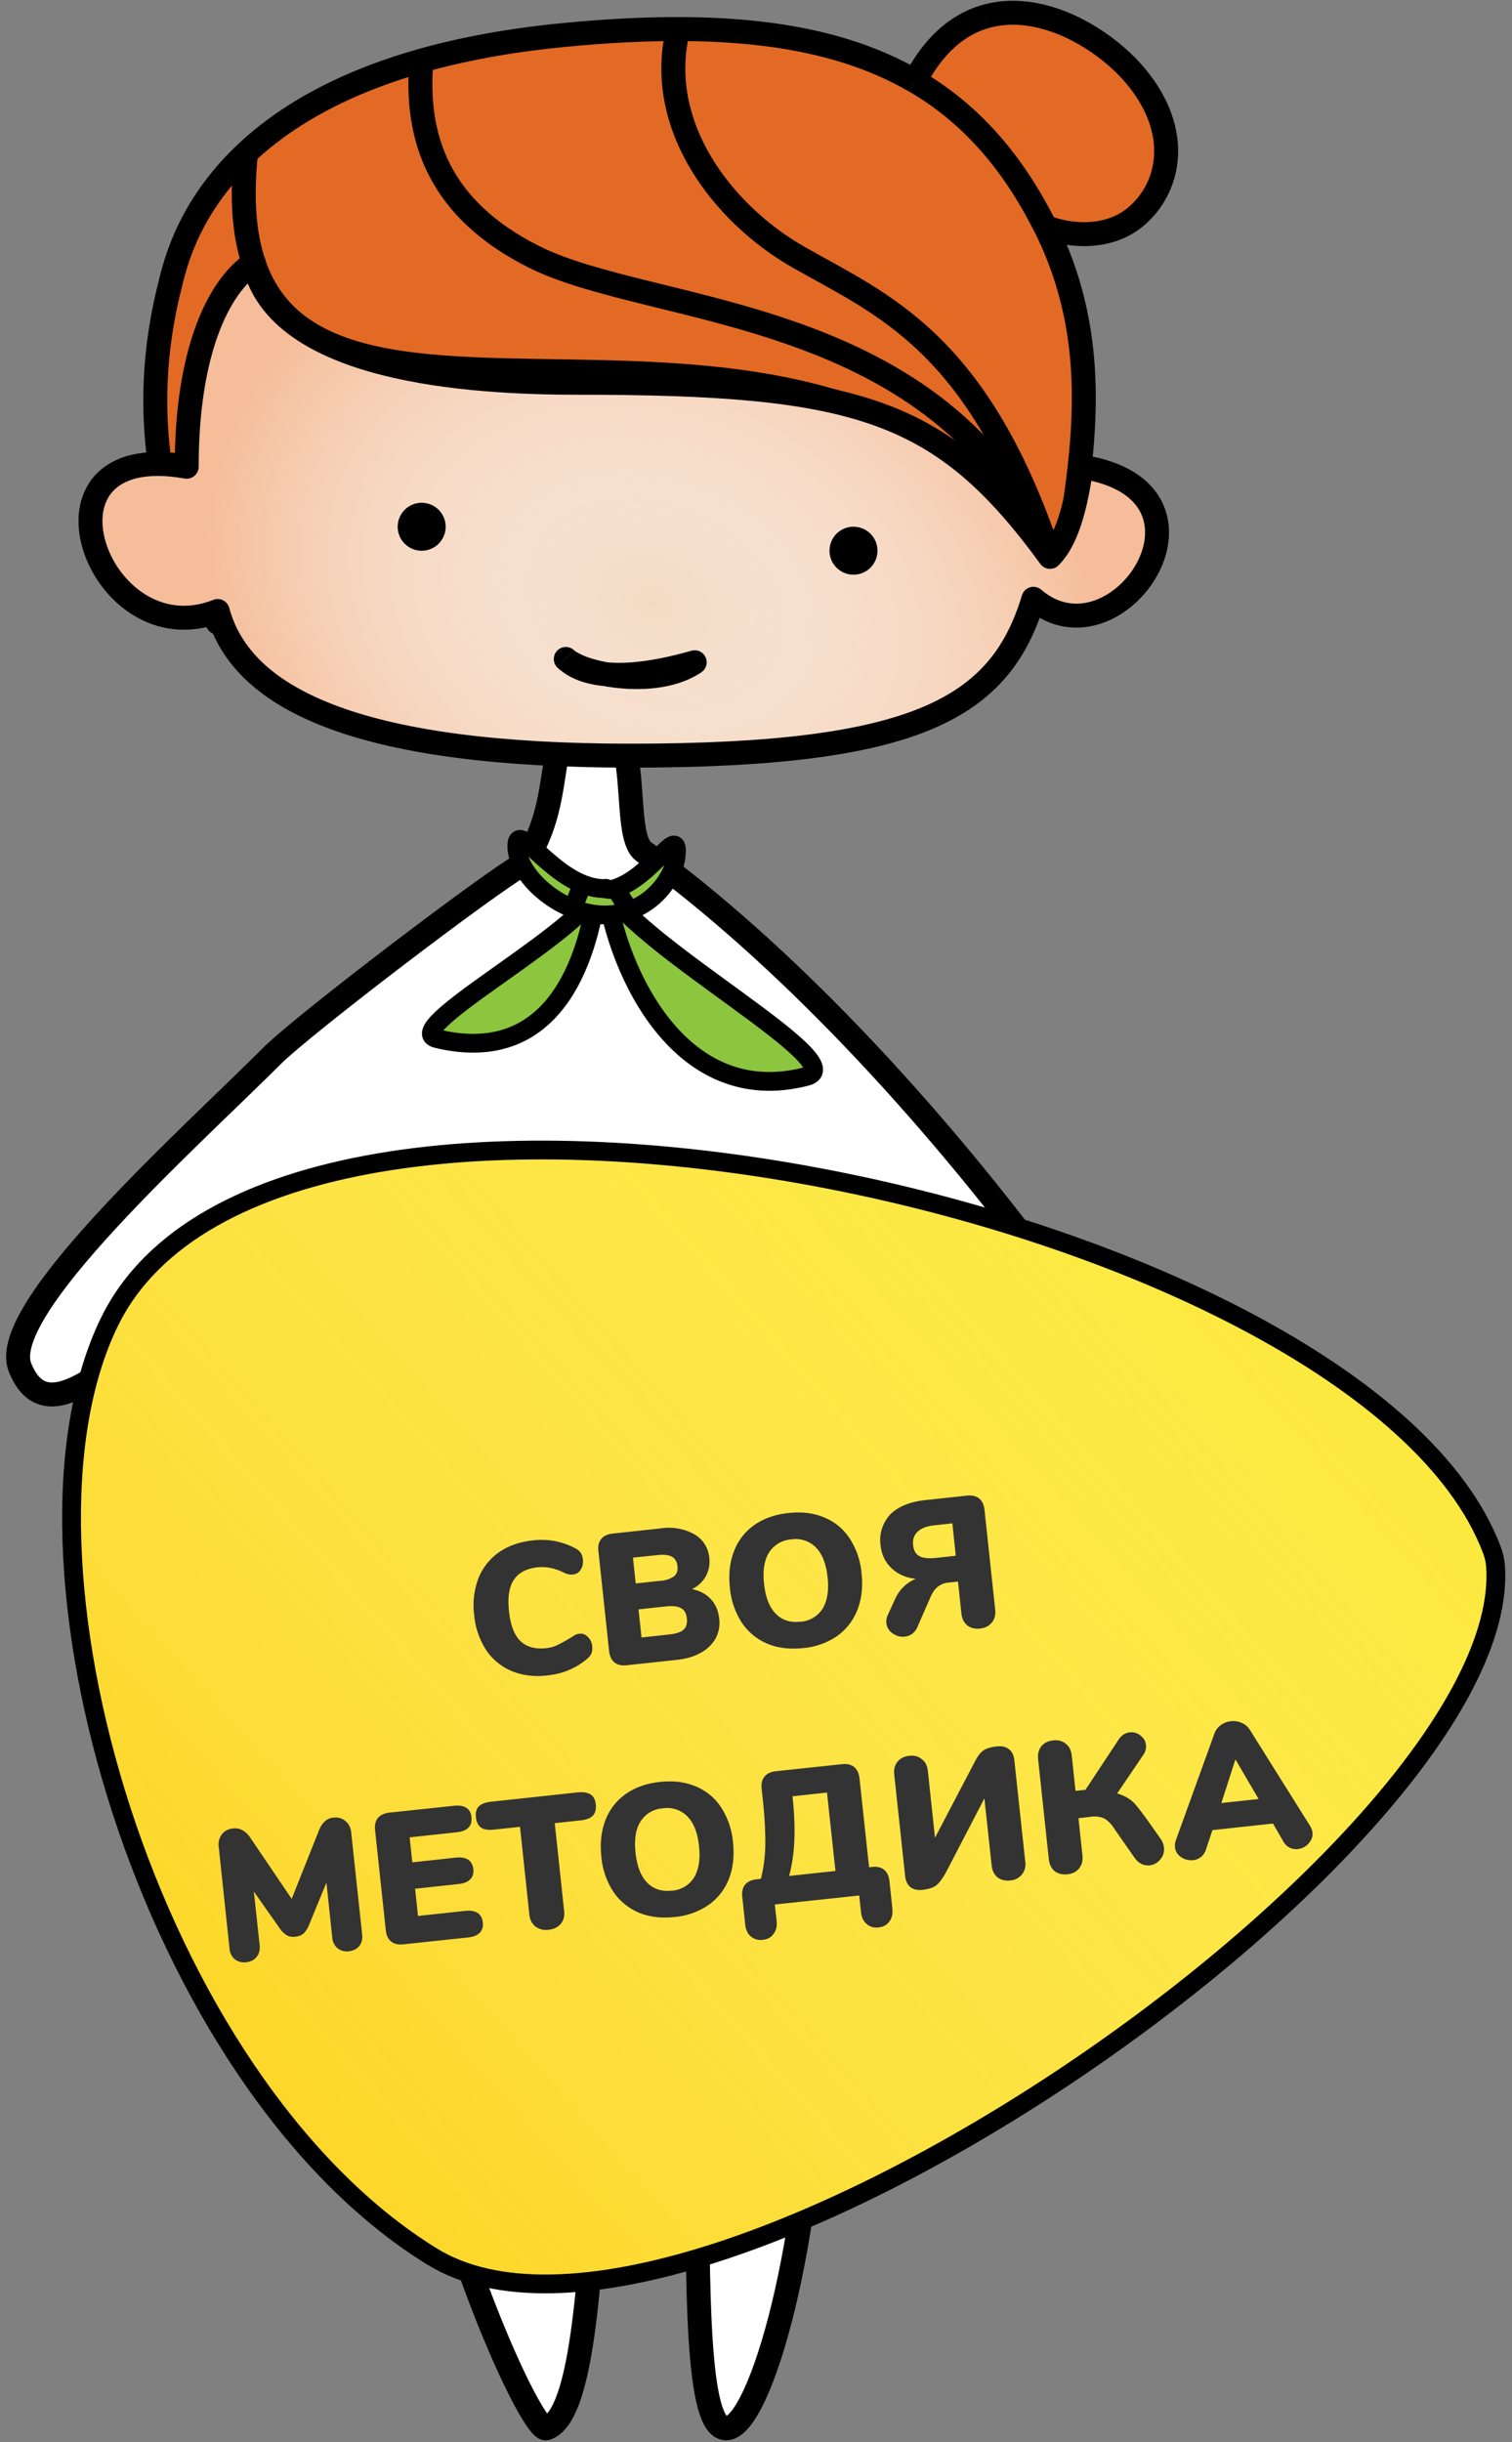
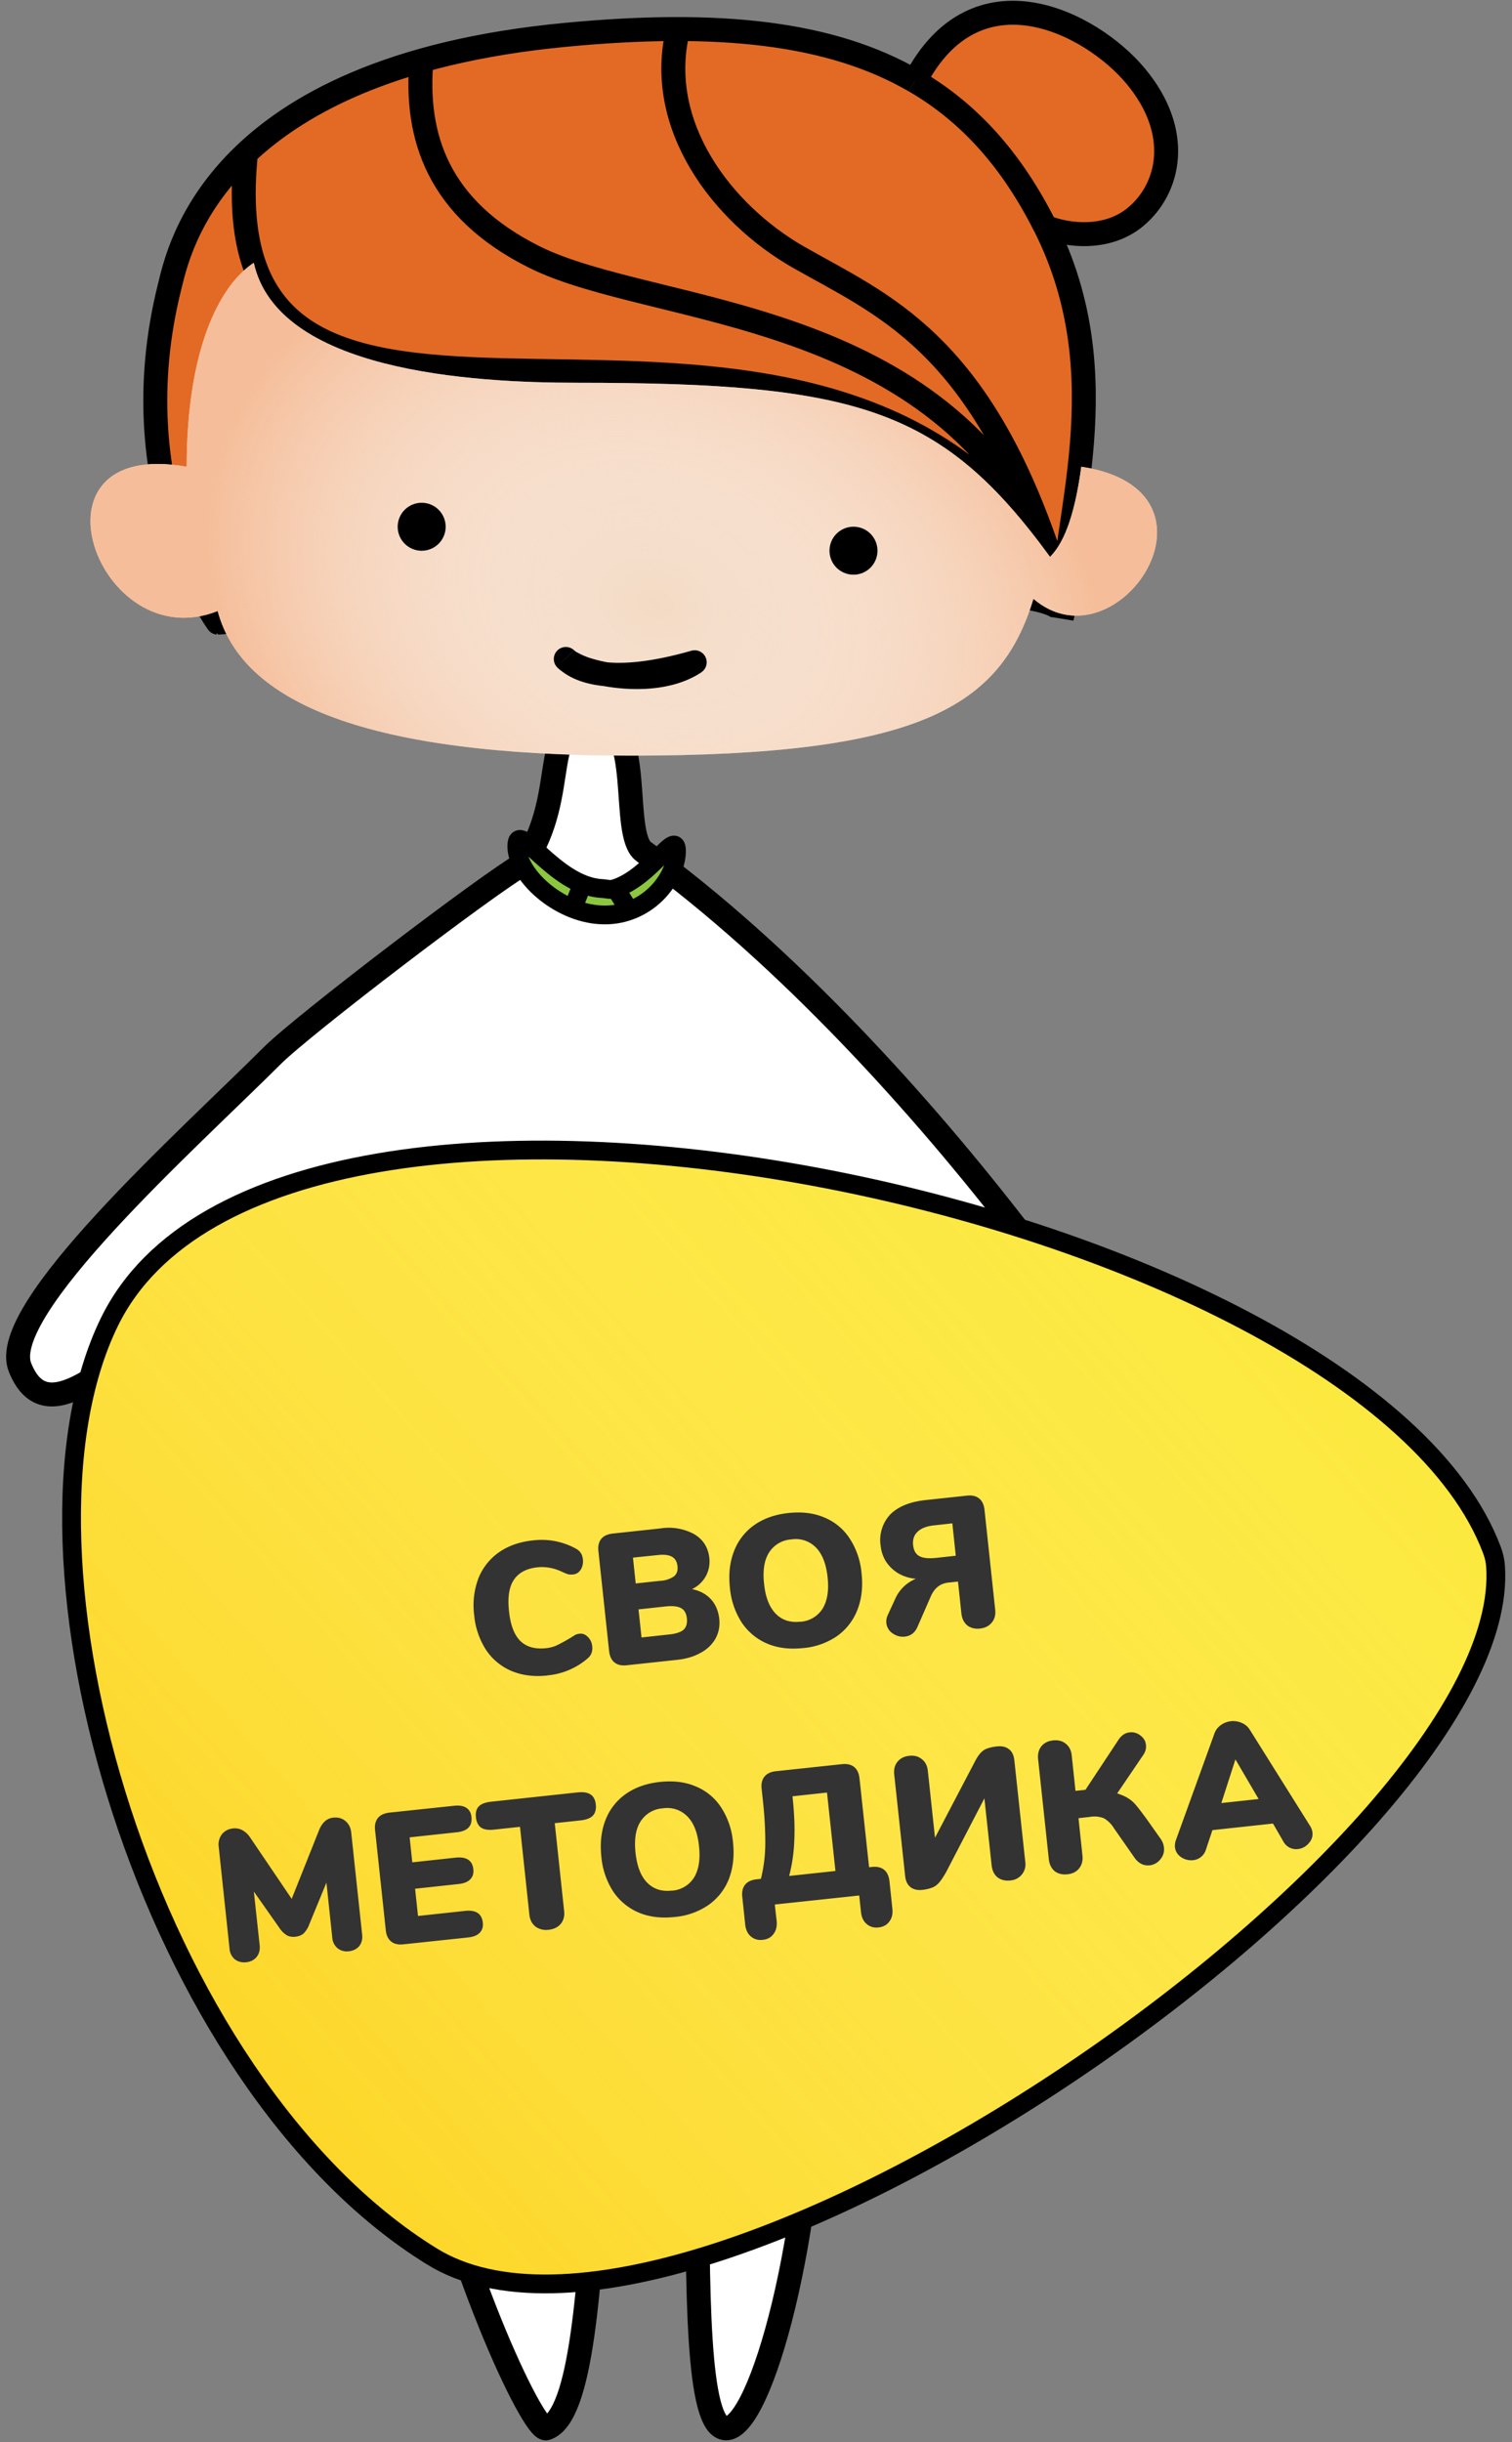
<svg xmlns="http://www.w3.org/2000/svg" width="161" height="260" fill="none">
  <rect width="100%" height="100%" fill="#808080" stroke="none" />
  <path d="M113.1 65.2c-2.11-6.03-89.92 1.09-89.92 1.09s-10.47-14.37-5.1-35.76c.5-2 1.75-8.2 8.1-14.2 3.94-3.73 9.83-7.36 18.7-9.87A86.47 86.47 0 0 1 60.22 3.7c4.29-.41 8.28-.62 12-.62 10.37.01 18.62 1.71 25.2 5.54 6.5-12.54 18.75-6.25 23.5-.54 5 6 3.63 11.98 0 15-3 2.5-7.24 2.03-9.61 1.05 7.91 15.81 1.97 30.85 1.78 41.06.05.15.05.3 0 .47v-.47Z" fill="#E36A25" />
  <path d="M111.31 24.14c8.03 16.06 1.78 31.32 1.78 41.53 2.3-6.85-89.9.62-89.9.62S12.7 51.92 18.06 30.53c.96-3.83 4.74-23.27 42.15-26.82 16.24-1.55 28.26-.28 37.2 4.92m13.89 15.51c2.37.98 6.62 1.45 9.62-1.05 3.62-3.02 5-9 0-15-4.76-5.7-17-12-23.5.54m13.88 15.51c-3.53-7.05-8.05-12.12-13.88-15.51M72.22 3.09c-2.56 10.22 4.7 19.65 12.77 24.27 8.94 5.1 19.16 8.94 26.82 31.93m0 0c-11.5-26.82-42.15-25.55-54.92-31.93-10.22-5.11-12.77-12.77-12-21.1m66.92 53.03c-26.82-39.6-90.65 1.27-85.57-43.43" stroke="#000" stroke-width="2.55" />
  <path d="M60.72 179.34c-37.6 4.86-5.26 80.1-2.55 79.19 7.66-2.55 3.14-56.82 11.5-58.75 8.34-1.93 1.27 58.75 7.65 58.75 7.45 0 23-84.3-16.6-79.19Z" fill="#fff" stroke="#000" stroke-width="2.55" />
  <path d="M37.33 201.04c3.6-16.18 6.6-29.18 8.6-40.18 9.24 1.62 28.75 1.54 38 0 1.5 9 6 26.5 10.62 40.18 1.85 5.47-6.99 13-29.06 13.77-22.07.77-29.44-7.97-28.16-13.77Z" fill="#83D2FF" stroke="#000" stroke-width="2.55" stroke-linejoin="round" />
  <path d="M68.54 90.66c30.66 22.3 57.48 63.86 56.2 66.41-4.68 8.52-36.22-38.87-47.45-31.71-2.2 1.39 3.5 29.5 5.5 36-2.57 1.9-10.15 7.44-17 7.5-1.32 0-3.66-5.47-5-5.5-1.34-.04-2.67 5.57-4 5.5-5.17-.3-9.5-2-15.5-6 1-3.5 8.4-35.72 6-36-21.72-2.56-40.05 31.5-45.16 18.72-2.45-6.12 17.93-24.27 26.87-33.2 3.25-3.25 22.94-18.26 26.77-20.44 5.11-7.66 1.28-15.32 7.67-15.32 5.26 0 2.55 12.18 5.1 14.04Z" fill="#fff" stroke="#000" stroke-width="2.55" />
  <path d="M23.18 65.05C10.41 70.13 2 46.52 19.88 49.69c0-12.11 3.3-19.16 7.14-21.71C29.57 39.48 50 40.75 61.5 40.75c29.92 0 38.82 2.8 50.31 18.54 1.28-1.28 2.55-3.83 3.33-9.6 16.61 2.53 3.83 21.72-5.1 14.06-3.5 11.57-12.25 16.7-42.9 16.7-28.1 0-41.35-5.63-43.96-15.4Z" fill="#F3DAC4" />
  <path d="M23.18 65.05C10.41 70.13 2 46.52 19.88 49.69c0-12.11 3.3-19.16 7.14-21.71C29.57 39.48 50 40.75 61.5 40.75c29.92 0 38.82 2.8 50.31 18.54 1.28-1.28 2.55-3.83 3.33-9.6 16.61 2.53 3.83 21.72-5.1 14.06-3.5 11.57-12.25 16.7-42.9 16.7-28.1 0-41.35-5.63-43.96-15.4Z" fill="url(#a)" />
-   <path d="M23.18 65.05C10.41 70.13 2 46.52 19.88 49.69c0-12.11 3.3-19.16 7.14-21.71C29.57 39.48 50 40.75 61.5 40.75c29.92 0 38.82 2.8 50.31 18.54 1.28-1.28 2.55-3.83 3.33-9.6 16.61 2.53 3.83 21.72-5.1 14.06-3.5 11.57-12.25 16.7-42.9 16.7-28.1 0-41.35-5.63-43.96-15.4Z" stroke="#000" stroke-width="2.55" stroke-linecap="round" stroke-linejoin="round" />
  <circle cx="44.9" cy="56.08" r="1.28" fill="#C4C4C4" stroke="#000" stroke-width="2.55" />
  <circle cx="90.88" cy="58.63" r="1.28" fill="#C4C4C4" stroke="#000" stroke-width="2.55" />
  <path d="m74 70.5.7 1.06a1.28 1.28 0 0 0-1.05-2.29L74 70.5Zm-13.78-.38.9-.9a1.28 1.28 0 0 0-1.86 1.75l.96-.85Zm13.43-.85c-8.79 2.52-11.74.73-12.52-.05l-1.8 1.8c1.76 1.78 5.92 3.31 15.02.7l-.7-2.45Zm-14.39 1.7c.31.35.73.62 1.14.84a10 10 0 0 0 1.47.62c1.1.37 2.45.67 3.9.82 2.84.3 6.33.06 8.94-1.69l-1.42-2.12c-1.89 1.26-4.65 1.55-7.25 1.27-1.28-.13-2.44-.4-3.35-.7a7.5 7.5 0 0 1-1.4-.65c-.08-.05-.1-.08-.1-.08l-1.93 1.69Z" fill="#000" />
-   <path d="M46.53 110.58c12.5 3 16-8.5 17-15.5-3 5-21.1 14.52-17 15.5ZM85.88 114.6c-13.35 3.48-20.1-10.98-21.35-20.02 3.77 6.46 26.51 18.67 21.35 20.02Z" fill="#8BC63E" stroke="#000" stroke-width="2" stroke-linejoin="round" />
  <path d="M64.03 94.59c-5-.29-9-7.5-9-4.5s4.38 7.11 9 7.31c1.09.05 2.1-.12 3-.45 3.09-1.11 5-4.05 5-6.37 0-2.4-2.71 2.76-6.5 4-.62.21-.8.05-1.5 0Z" fill="#8BC63E" />
  <path d="M65.53 94.59c3.79-1.25 6.5-6.4 6.5-4 0 2.31-1.91 5.25-5 6.36m-1.5-2.36c-.62.2-.8.04-1.5 0-5-.29-9-7.5-9-4.5s4.38 7.11 9 7.31c1.09.05 2.1-.12 3-.45m-1.5-2.36 1.5 2.36" stroke="#000" stroke-width="2" stroke-linejoin="round" />
  <path d="m60.93 96.86 1-2.5" stroke="#000" stroke-width="2" />
  <path d="M45.98 240.22c-30.2-18.66-46.44-74.67-34.33-99.48 18.07-37 133.42-12.27 147.2 24.25.22.58.36 1.16.4 1.78 1.98 29.4-85.79 90.44-113.27 73.45Z" fill="#FCE831" />
  <path d="M45.98 240.22c-30.2-18.66-46.44-74.67-34.33-99.48 18.07-37 133.42-12.27 147.2 24.25.22.58.36 1.16.4 1.78 1.98 29.4-85.79 90.44-113.27 73.45Z" fill="url(#b)" fill-opacity=".5" />
  <path d="M45.98 240.22c-30.2-18.66-46.44-74.67-34.33-99.48 18.07-37 133.42-12.27 147.2 24.25.22.58.36 1.16.4 1.78 1.98 29.4-85.79 90.44-113.27 73.45Z" fill="#FCE831" />
  <path d="M45.98 240.22c-30.2-18.66-46.44-74.67-34.33-99.48 18.07-37 133.42-12.27 147.2 24.25.22.58.36 1.16.4 1.78 1.98 29.4-85.79 90.44-113.27 73.45Z" fill="url(#c)" fill-opacity=".5" />
  <path d="M45.98 240.22c-30.2-18.66-46.44-74.67-34.33-99.48 18.07-37 133.42-12.27 147.2 24.25.22.58.36 1.16.4 1.78 1.98 29.4-85.79 90.44-113.27 73.45Z" stroke="#000" stroke-width="2" />
  <path d="M58.27 178.38c-1.4.15-2.67-.01-3.8-.48a6.14 6.14 0 0 1-2.71-2.24 8.15 8.15 0 0 1-1.27-3.73 8.1 8.1 0 0 1 .45-3.89 6.13 6.13 0 0 1 2.18-2.77c1-.7 2.2-1.12 3.6-1.27a7.6 7.6 0 0 1 4.58.86c.24.13.42.29.53.46.13.18.2.41.24.7.04.41-.04.78-.24 1.1-.2.3-.46.47-.8.5-.2.02-.38.02-.54-.02a3.92 3.92 0 0 1-.59-.24c-.5-.23-.95-.38-1.38-.45a4.61 4.61 0 0 0-1.29-.05c-1.18.13-2.02.58-2.53 1.36-.5.76-.66 1.87-.5 3.31.15 1.46.55 2.52 1.2 3.17.66.64 1.58.9 2.76.77.4-.04.77-.14 1.13-.3a19.23 19.23 0 0 0 1.95-1.11c.13-.07.29-.11.47-.13.33-.04.63.08.88.34.27.26.43.59.47 1 .03.28 0 .52-.08.73-.07.2-.21.39-.42.57a7.6 7.6 0 0 1-4.3 1.8Zm15.4-9.2c.85.17 1.52.53 2.02 1.07s.8 1.24.9 2.1c.08.77-.06 1.47-.4 2.1a3.9 3.9 0 0 1-1.6 1.52c-.7.4-1.56.65-2.57.75l-5.29.57c-.54.06-.97-.04-1.3-.3-.32-.26-.51-.67-.57-1.2l-1.14-10.65c-.06-.54.04-.97.3-1.3.26-.32.67-.51 1.21-.57l5.1-.55a5.63 5.63 0 0 1 3.6.62c.94.56 1.47 1.4 1.6 2.5a3.3 3.3 0 0 1-.38 1.98 3.32 3.32 0 0 1-1.48 1.37Zm-5.98-.6 2.6-.28a2.79 2.79 0 0 0 1.48-.48c.3-.25.42-.6.37-1.07-.05-.49-.25-.83-.6-1.02-.33-.19-.85-.25-1.54-.17l-2.6.27.29 2.75Zm3.58 5.43c.73-.08 1.23-.25 1.51-.5.3-.28.41-.68.36-1.21-.06-.53-.26-.9-.6-1.08-.33-.2-.86-.27-1.6-.2l-2.95.32.32 2.99 2.96-.32Zm14.24 1.45c-1.43.15-2.7 0-3.83-.48a6.17 6.17 0 0 1-2.7-2.24 8.15 8.15 0 0 1-1.26-3.73c-.16-1.46 0-2.75.45-3.89a6 6 0 0 1 2.15-2.76c1-.7 2.22-1.13 3.65-1.28 1.43-.15 2.7 0 3.81.48a5.86 5.86 0 0 1 2.7 2.24 8.04 8.04 0 0 1 1.26 3.71c.16 1.46 0 2.76-.45 3.9a6.13 6.13 0 0 1-2.17 2.78 7.52 7.52 0 0 1-3.6 1.27Zm-.3-2.8a3.03 3.03 0 0 0 2.37-1.38c.51-.82.7-1.95.54-3.38-.15-1.43-.58-2.49-1.26-3.17a3 3 0 0 0-2.59-.84 3.03 3.03 0 0 0-2.37 1.38c-.51.79-.7 1.9-.54 3.35.15 1.45.57 2.5 1.25 3.19.67.68 1.54.96 2.6.84Zm19.14.72c-.54.06-1-.06-1.36-.34-.35-.3-.56-.72-.62-1.28l-.36-3.38-1.06.11c-.83.1-1.44.57-1.83 1.45l-1.42 3.25c-.27.63-.72.98-1.36 1.05-.46.05-.9-.07-1.3-.35a1.5 1.5 0 0 1-.66-1.1c-.03-.27.02-.56.16-.87l.77-1.67a4.08 4.08 0 0 1 2.22-2.17 4.4 4.4 0 0 1-1.9-.59 4.14 4.14 0 0 1-1.3-1.26 3.92 3.92 0 0 1-.55-1.61 4 4 0 0 1 1-3.37c.84-.85 2.1-1.37 3.8-1.55l4.38-.47c.54-.06.98.04 1.3.3.32.26.51.66.57 1.2l1.14 10.65c.06.54-.06 1-.36 1.36-.3.37-.71.58-1.26.64Zm-2.94-11.2-2 .22c-.78.09-1.35.32-1.73.7-.36.35-.51.82-.45 1.39s.27.96.65 1.17c.38.22.98.28 1.79.2l2.1-.23-.36-3.44Zm-65.9 31.33c.5-.05.93.07 1.28.37s.56.7.61 1.24l1.16 10.82c.06.5-.05.91-.3 1.24-.27.32-.63.5-1.11.56-.47.05-.87-.06-1.2-.32a1.62 1.62 0 0 1-.57-1.14l-.62-5.85-1.82 4.42a2.7 2.7 0 0 1-.62 1c-.23.19-.52.3-.87.34-.34.04-.65-.01-.92-.16a2.7 2.7 0 0 1-.82-.84l-2.68-3.81.62 5.73c.05.49-.06.9-.33 1.24-.26.32-.63.5-1.1.56-.47.05-.87-.06-1.21-.31a1.62 1.62 0 0 1-.57-1.15l-1.15-10.82a1.8 1.8 0 0 1 .33-1.34c.3-.37.7-.58 1.2-.63.36-.04.7.03 1.01.2.32.18.6.44.83.8l4.4 6.5 2.9-7.28c.33-.84.84-1.3 1.54-1.37ZM42.95 207c-.55.06-.98-.04-1.3-.3-.32-.26-.52-.66-.57-1.2l-1.14-10.65c-.06-.54.04-.97.3-1.3.26-.32.66-.5 1.2-.57l6.89-.73c.57-.06 1 0 1.33.22.31.2.5.53.54.98.1.96-.42 1.5-1.57 1.62l-5.01.54.28 2.66 4.62-.5c1.15-.12 1.78.3 1.88 1.23.05.45-.06.81-.33 1.08-.27.28-.68.44-1.25.5l-4.62.5.31 2.9 5.02-.54c1.15-.12 1.78.3 1.88 1.25.05.45-.06.8-.33 1.08-.26.27-.68.44-1.25.5l-6.88.73Zm15.47-1.55a1.93 1.93 0 0 1-1.4-.34c-.37-.3-.59-.71-.65-1.26l-1-9.36-2.8.3c-.59.06-1.04-.01-1.35-.22-.3-.22-.49-.58-.54-1.09-.06-.5.04-.89.3-1.16.26-.27.69-.43 1.27-.5l9.3-1c.59-.05 1.03.02 1.34.23.31.2.5.56.55 1.06.06.5-.05.9-.31 1.19-.26.26-.67.43-1.26.5l-2.8.3 1 9.36c.06.54-.06 1-.37 1.37-.3.35-.73.56-1.28.62Zm13.4-1.36c-1.43.15-2.7 0-3.83-.48a6.17 6.17 0 0 1-2.7-2.24 8.16 8.16 0 0 1-1.26-3.73c-.15-1.45 0-2.75.45-3.89a6.02 6.02 0 0 1 2.16-2.76c1-.7 2.21-1.13 3.64-1.28 1.43-.15 2.7 0 3.81.48a5.86 5.86 0 0 1 2.7 2.24 8.03 8.03 0 0 1 1.26 3.71c.16 1.46 0 2.76-.44 3.91a6.13 6.13 0 0 1-2.18 2.77 7.53 7.53 0 0 1-3.6 1.27Zm-.3-2.8a3.03 3.03 0 0 0 2.37-1.38c.51-.82.7-1.95.54-3.38-.15-1.43-.57-2.49-1.26-3.17a3 3 0 0 0-2.59-.84 3.03 3.03 0 0 0-2.36 1.38c-.52.79-.7 1.9-.55 3.35.16 1.45.57 2.51 1.25 3.19.67.68 1.54.96 2.6.84Zm9.7 5.23c-.5.06-.93-.07-1.27-.36-.34-.29-.54-.71-.6-1.27l-.31-2.94c-.06-.54.04-.98.3-1.3.26-.32.66-.51 1.2-.57l.48-.05c.31-1.23.47-2.52.47-3.88 0-1.35-.08-2.85-.26-4.5l-.13-1.2c-.06-.55.04-.98.3-1.3.26-.33.67-.52 1.21-.58l7.04-.75c.54-.06.98.04 1.3.3.32.26.51.66.57 1.2l1.02 9.47.3-.03c.54-.06.97.04 1.3.3.32.26.5.66.57 1.2l.31 2.95c.06.55-.05 1-.32 1.36-.27.37-.65.58-1.16.63-.5.06-.92-.07-1.26-.37-.34-.28-.54-.7-.6-1.26l-.19-1.77-8.99.96.2 1.77c.05.55-.06 1-.33 1.36-.26.37-.65.58-1.15.63Zm6.84-15.68-3.68.4v-.04c.2 1.79.26 3.35.2 4.68a17.3 17.3 0 0 1-.55 3.84l4.93-.53-.9-8.35Zm15.86-3.5c.26-.48.53-.8.82-1 .3-.2.77-.34 1.4-.41.55-.06.98.04 1.3.3.33.25.51.64.57 1.19l1.16 10.78a1.72 1.72 0 0 1-1.6 2c-.54.06-1-.06-1.36-.34-.36-.3-.56-.72-.62-1.28l-.77-7.12-4.08 7.86c-.27.48-.53.86-.76 1.13-.23.25-.48.43-.75.52-.26.1-.59.18-.98.23-.55.06-.98-.04-1.3-.29-.32-.26-.52-.66-.57-1.2l-1.16-10.78c-.06-.54.05-1 .34-1.36.3-.37.71-.58 1.26-.64.54-.06.99.06 1.34.36.37.28.58.7.64 1.26l.76 7.1 4.36-8.32Zm9.75 12.2c-.55.06-1-.05-1.37-.33-.35-.3-.56-.73-.62-1.28l-1.14-10.64c-.06-.55.06-1 .34-1.37.3-.36.72-.58 1.26-.63.54-.06.99.06 1.34.35.37.29.58.7.64 1.26l.4 3.76 1.06-.11 3.5-5.3c.32-.5.73-.77 1.23-.82.41-.04.79.07 1.13.34.35.26.54.59.58.99.05.4-.06.77-.32 1.13l-2.74 4.04c.51.17.92.35 1.2.54.29.18.56.42.8.71.25.29.62.78 1.13 1.47l1.47 2.08c.22.3.34.62.38.96.05.48-.08.9-.39 1.27-.3.37-.69.58-1.14.63-.63.06-1.17-.2-1.61-.82l-2.19-3.14a3.1 3.1 0 0 0-1.04-1.04 2.71 2.71 0 0 0-1.5-.16l-1.23.14.42 3.97c.06.55-.06 1-.35 1.37-.29.36-.7.58-1.24.63Zm25.82-5.16c.15.24.24.48.26.72.05.44-.1.83-.42 1.17-.3.34-.69.54-1.14.59a1.54 1.54 0 0 1-1.53-.8l-1.11-1.92-6.45.7-.7 2.1a1.58 1.58 0 0 1-1.35 1.1 1.9 1.9 0 0 1-1.28-.32c-.39-.26-.6-.62-.66-1.05-.02-.24.01-.5.1-.76l4.1-11.34c.13-.38.36-.67.67-.9a2.24 2.24 0 0 1 2.25-.24c.36.15.65.4.86.74l6.4 10.21Zm-9.45-2.42 3.98-.43-2.47-4.22-1.5 4.65Z" fill="#333" />
  <defs>
    <linearGradient id="b" x1="26.37" y1="255.97" x2="171.01" y2="127.94" gradientUnits="userSpaceOnUse">
      <stop stop-color="#FFB800" />
      <stop offset="1" stop-color="#fff" stop-opacity="0" />
    </linearGradient>
    <linearGradient id="c" x1="26.37" y1="255.97" x2="171.01" y2="127.94" gradientUnits="userSpaceOnUse">
      <stop stop-color="#FFB800" />
      <stop offset="1" stop-color="#fff" stop-opacity="0" />
    </linearGradient>
    <radialGradient id="a" cx="0" cy="0" r="1" gradientUnits="userSpaceOnUse" gradientTransform="rotate(-159.36 40.75 25.78) scale(49.457 37.538)">
      <stop stop-color="#fff" stop-opacity="0" />
      <stop offset="1" stop-color="#F5BD99" />
    </radialGradient>
  </defs>
</svg>